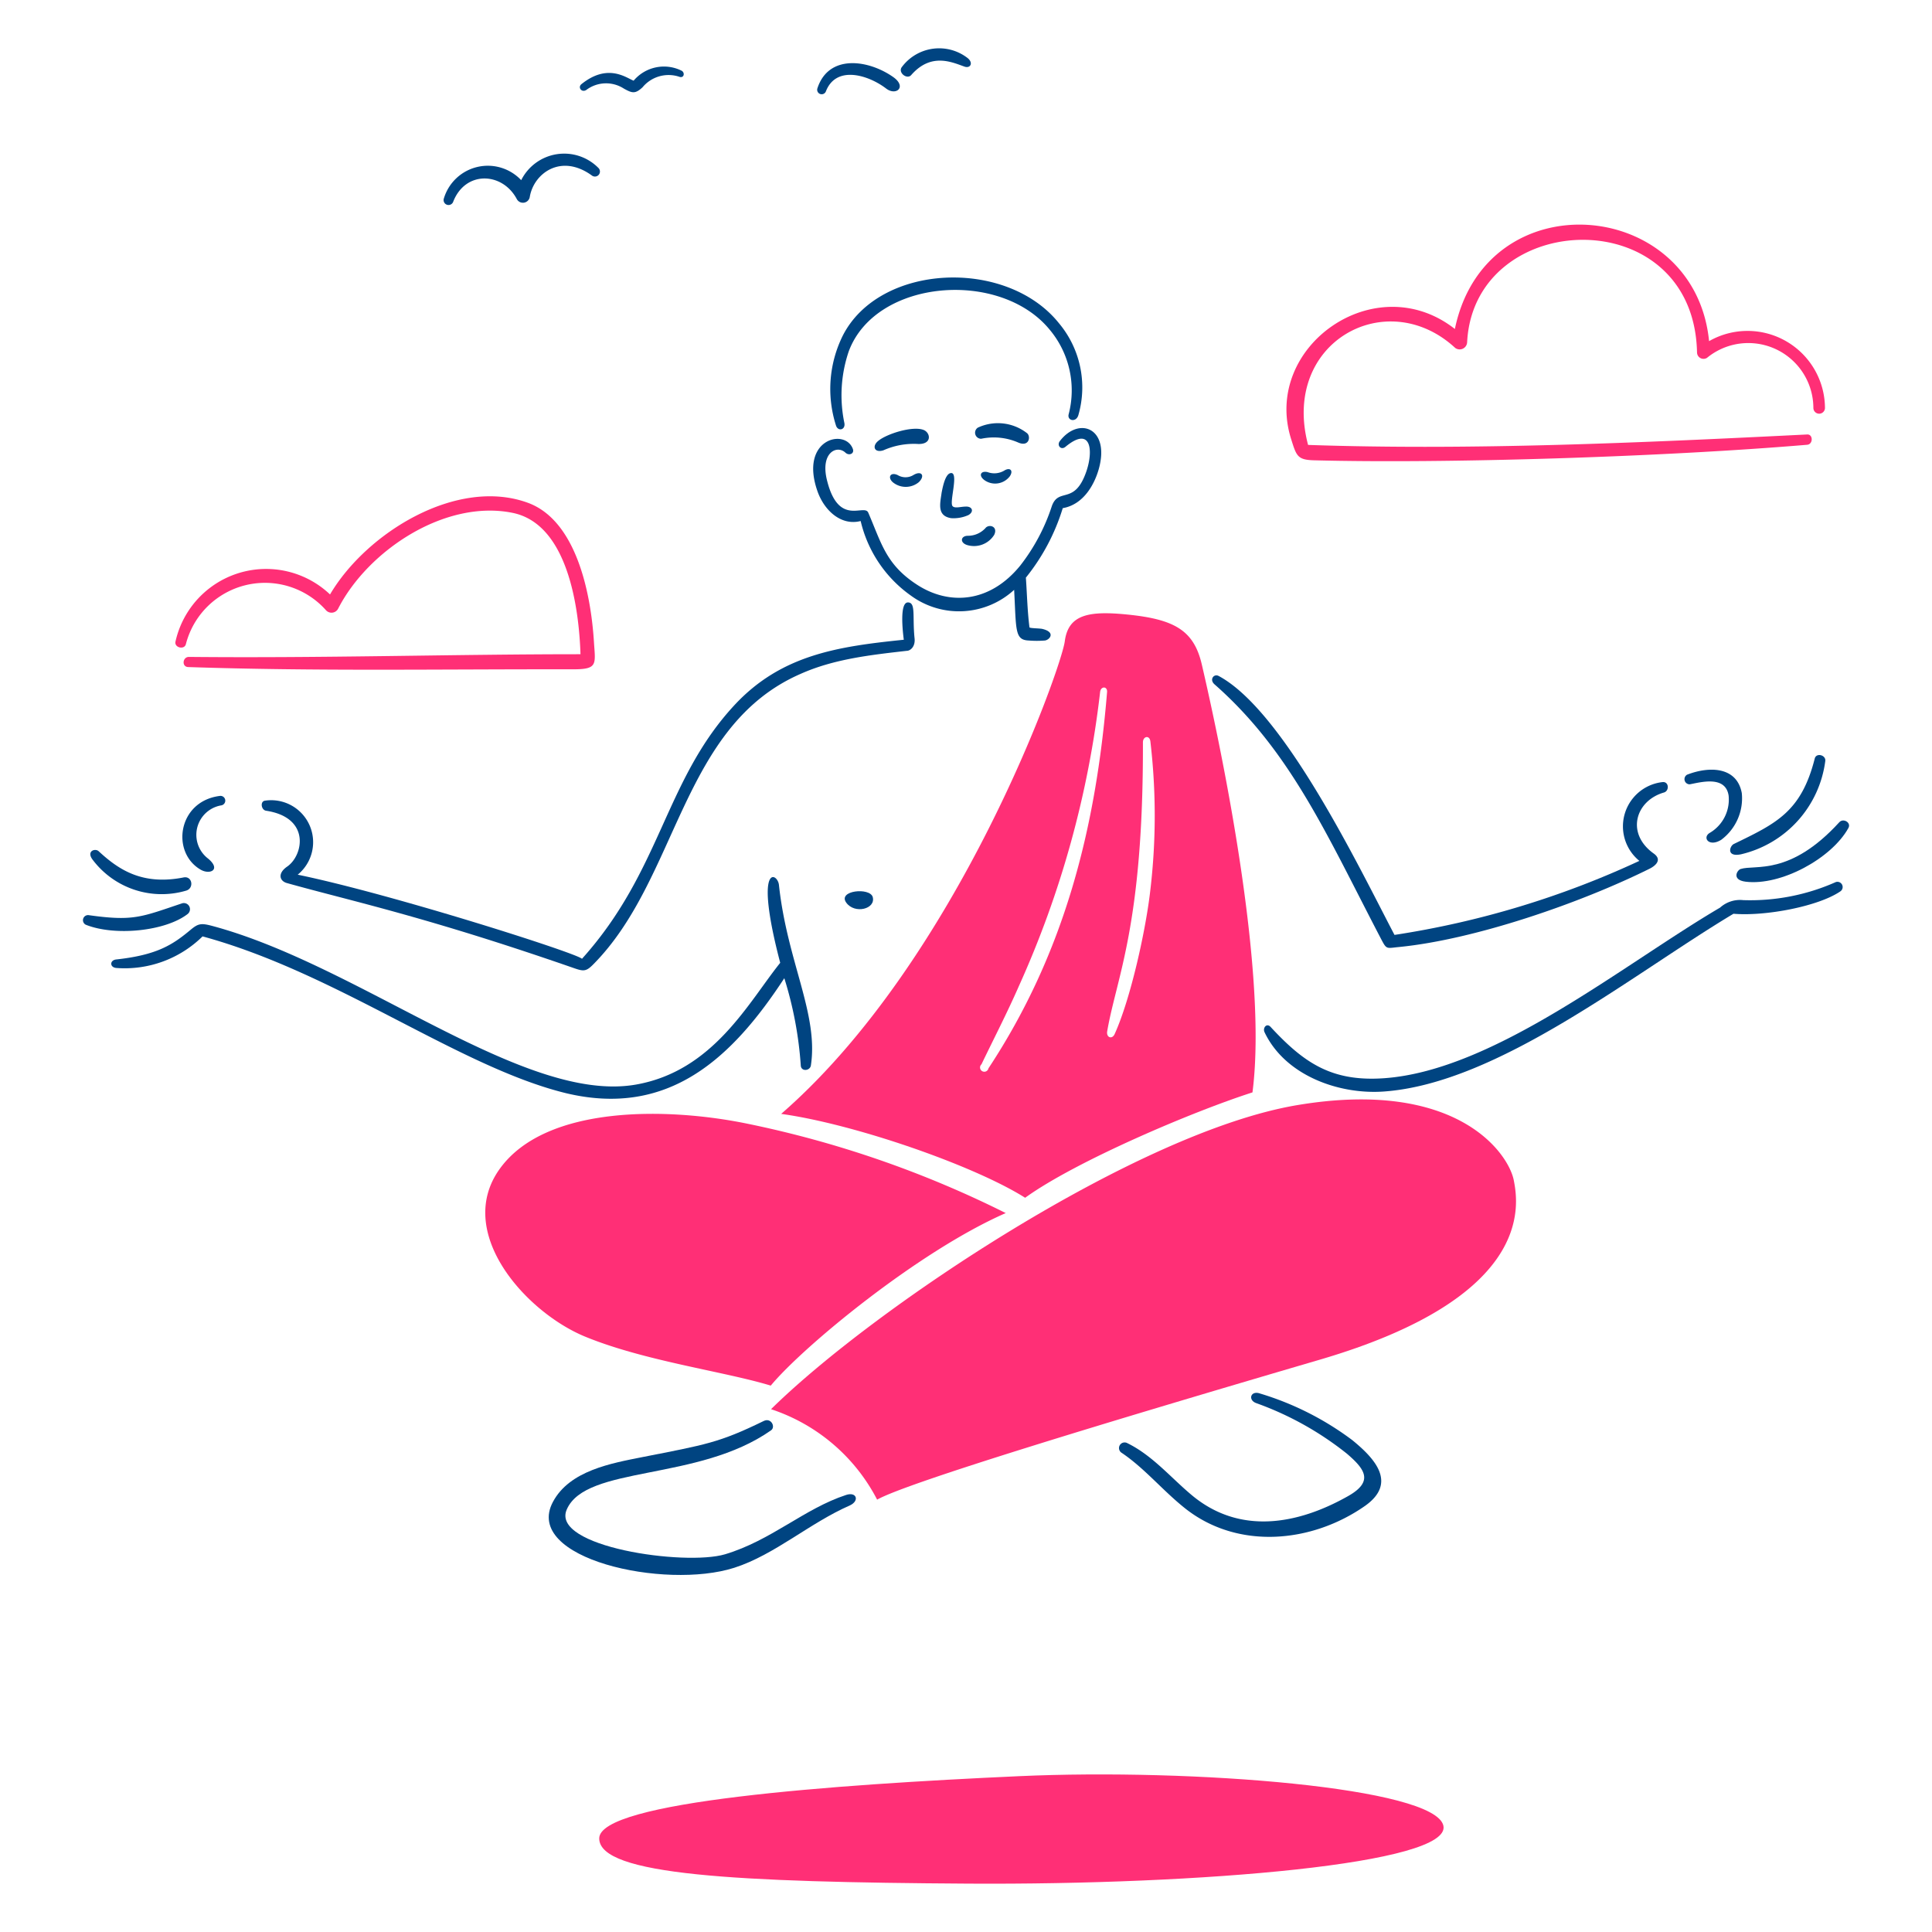
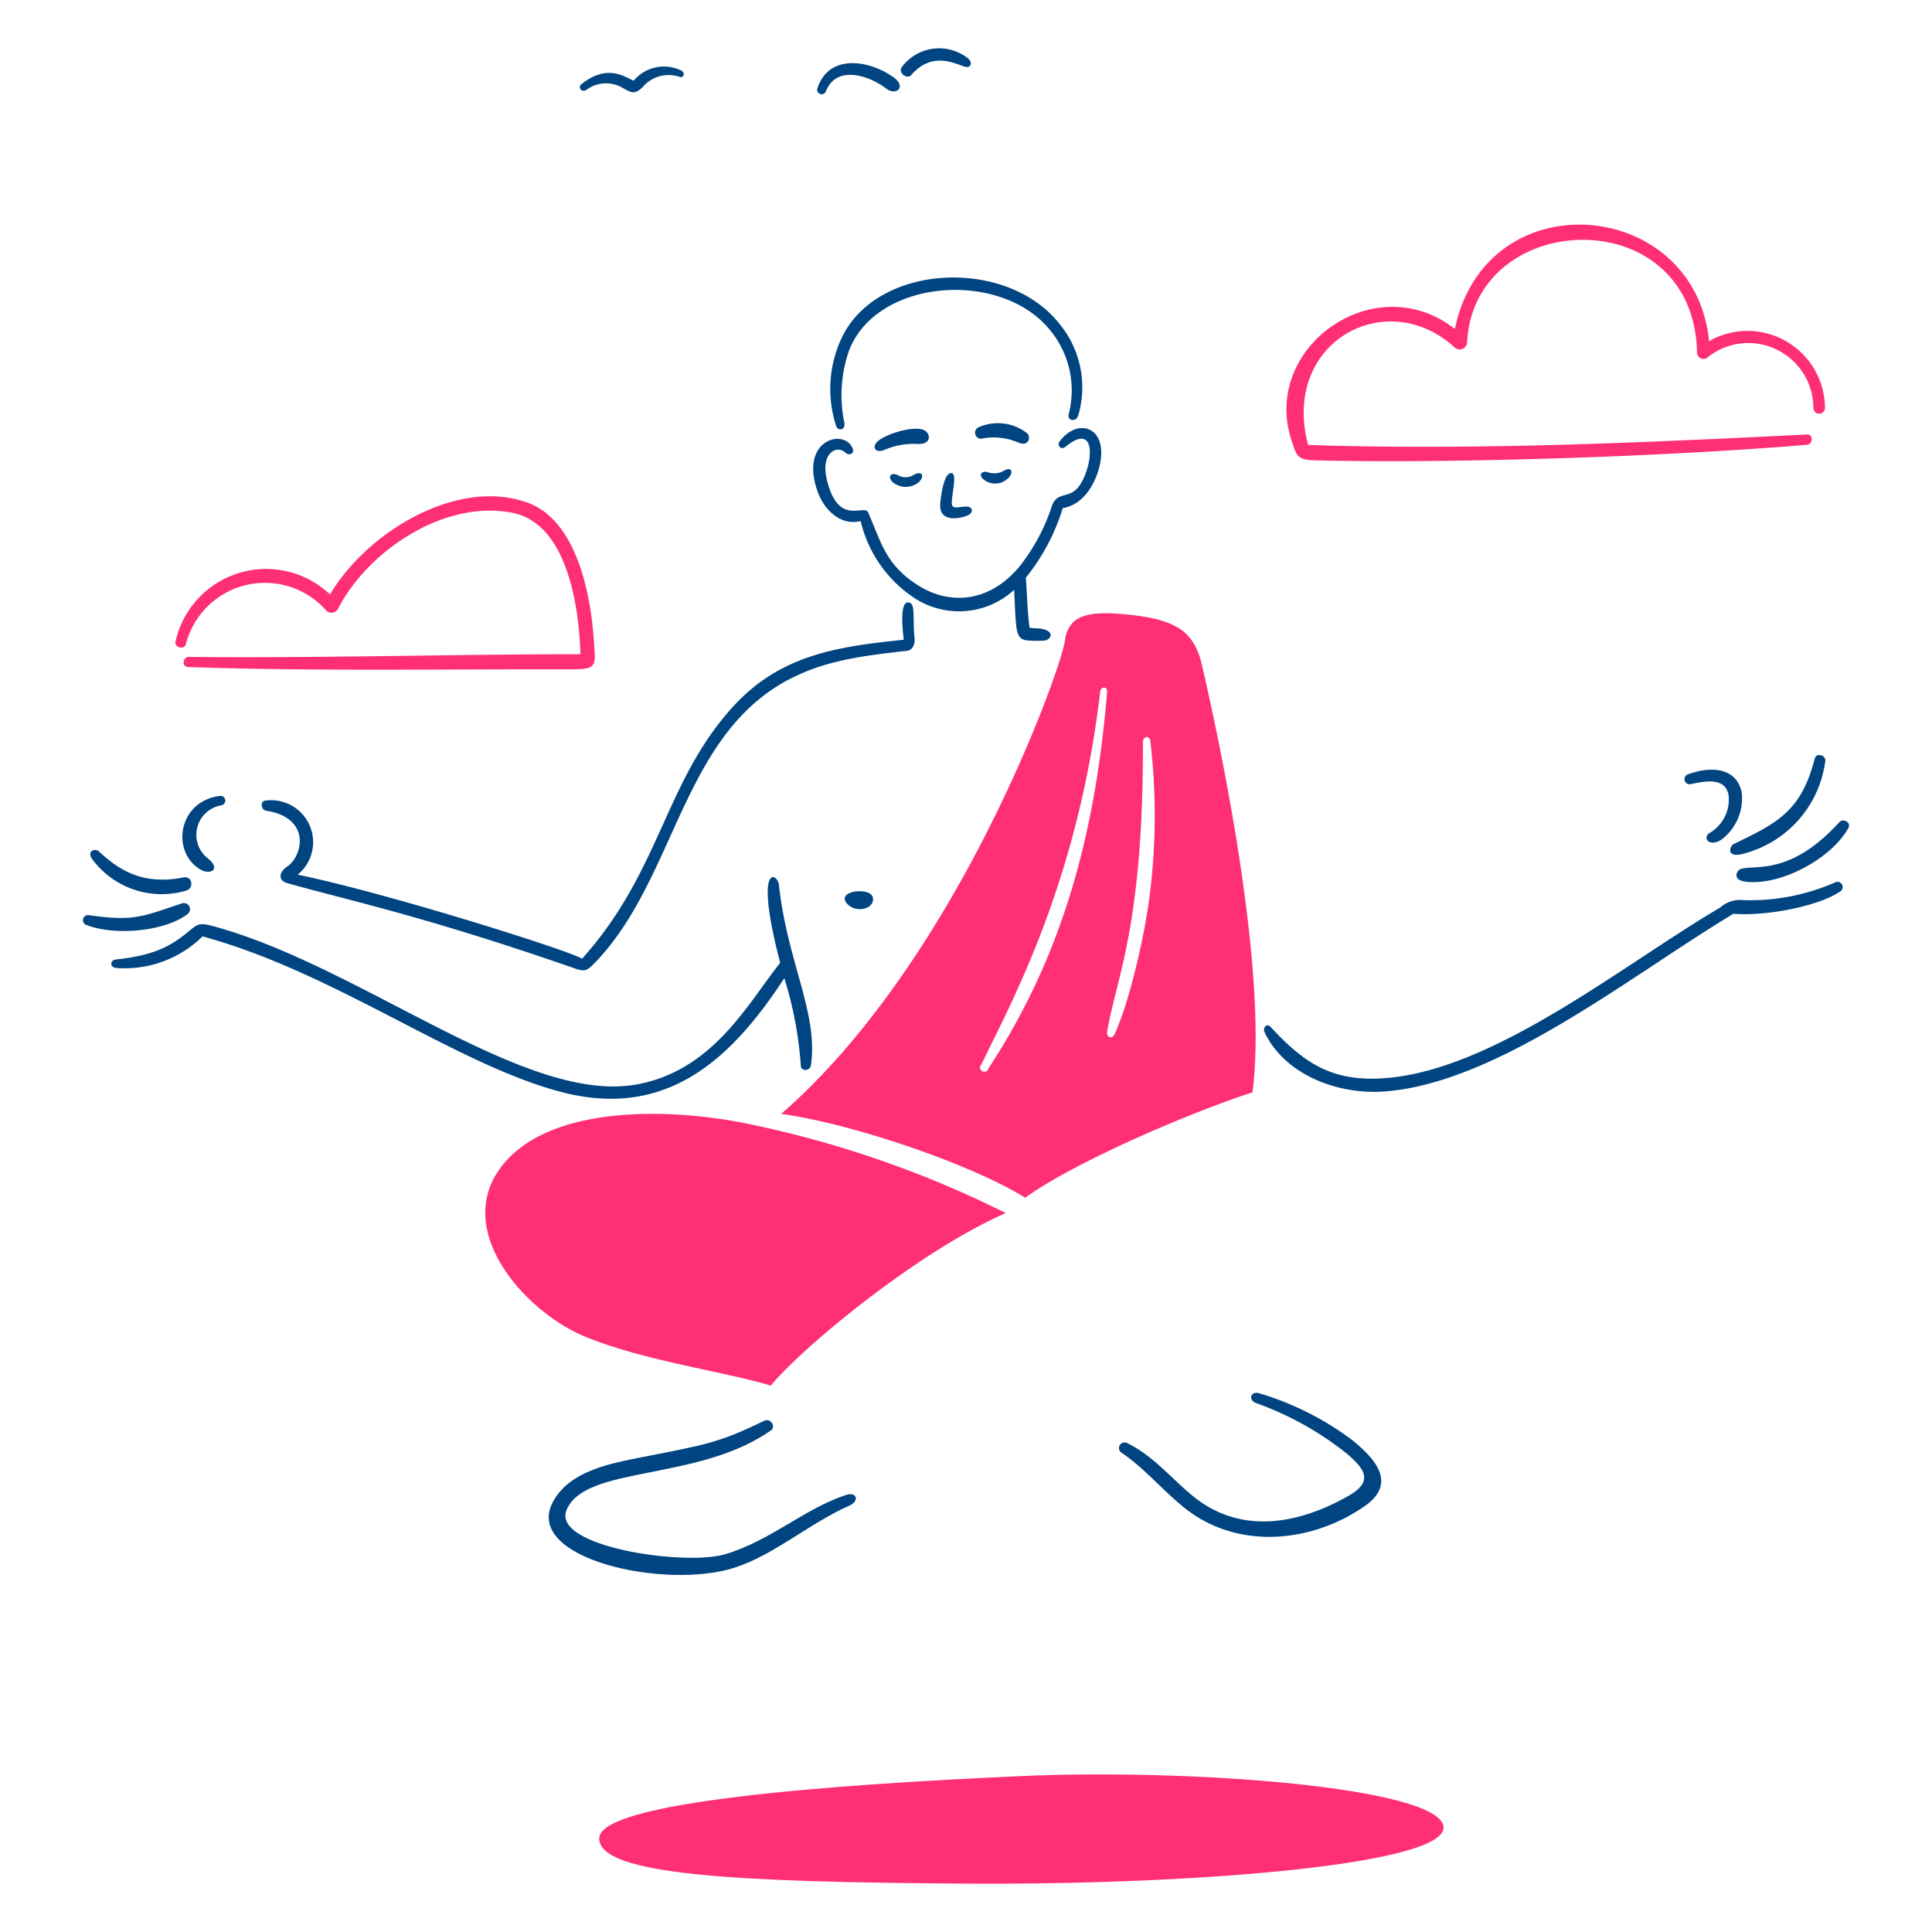
<svg xmlns="http://www.w3.org/2000/svg" viewBox="0 0 200 200" height="200" width="200">
  <path d="M87.257,34.72a12.417,12.417,0,0,0-.719,9.318c.193.649,1,.487.873-.24a14.1,14.1,0,0,1,.456-7.44c2.8-7.494,15.683-8.5,20.806-2.217a9.787,9.787,0,0,1,1.962,8.715c-.208.7.773.919,1,.108a10.349,10.349,0,0,0-2.009-9.5C104.2,26.685,91.086,27.248,87.257,34.72Z" fill="#004481" />
  <path d="M106.316,44.841a4.907,4.907,0,0,0-5.091-.572.626.626,0,0,0,.347,1.151,6.338,6.338,0,0,1,3.809.379C106.549,46.324,106.73,45.168,106.316,44.841Z" fill="#004481" />
  <path d="M95.631,44.516c-1.126-.467-3.863.4-4.728,1.136-.649.533-.394,1.259.541.966a7.745,7.745,0,0,1,3.461-.665C96.52,46.077,96.351,44.815,95.631,44.516Z" fill="#004481" />
-   <path d="M100.143,56.43a2.462,2.462,0,0,0,2.774-1.059c.4-.819-.417-1.128-.842-.772a2.458,2.458,0,0,1-1.924.865C99.425,55.5,99.356,56.2,100.143,56.43Z" fill="#004481" />
  <path d="M98.351,48.99c-.525.163-.773,1.5-.873,2-.155,1.136-.51,2.41.981,2.65a3.749,3.749,0,0,0,1.785-.317c.626-.355.409-.919-.278-.881-.495,0-1.152.224-1.368-.062C98.258,51.933,99.34,48.682,98.351,48.99Z" fill="#004481" />
  <path d="M104.539,49.3c.4-.611,0-.958-.6-.572a2.019,2.019,0,0,1-1.7.147c-.7-.17-.982.34-.333.827A1.908,1.908,0,0,0,104.539,49.3Z" fill="#004481" />
  <path d="M94.557,49.175a1.567,1.567,0,0,1-1.638,0c-.772-.347-1.066.279-.463.773a2.117,2.117,0,0,0,2.665-.039C95.8,49.237,95.389,48.679,94.557,49.175Z" fill="#004481" />
  <path d="M109.716,45.66c-.342.446.116.973.571.6,2.65-2.2,2.913.332,2.187,2.5-1.229,3.623-2.882,1.622-3.593,3.647a20.083,20.083,0,0,1-3.26,6.134c-3.183,3.917-7.378,4.118-10.646,2.016s-3.724-4.326-5.092-7.486c-.417-.966-3.044,1.468-4.249-3.26-.772-2.921.981-3.8,1.885-2.952.363.34.935.124.773-.37-.773-2.2-5.571-1.067-3.67,4.357.688,1.978,2.434,3.616,4.473,3.09A13.137,13.137,0,0,0,94.3,61.66a8.44,8.44,0,0,0,10.684-.6c.221,4.181.053,5.181,1.5,5.245a10.39,10.39,0,0,0,1.692,0c.5-.077,1.136-.865-.278-1.2-.309-.07-1.313-.054-1.329-.17-.224-1.808-.247-3.423-.371-5.138a21.428,21.428,0,0,0,3.817-7.193c2.271-.394,3.353-2.665,3.747-4.11C114.9,44.3,111.693,43.082,109.716,45.66Z" fill="#004481" />
  <path d="M81.192,101.263a39.062,39.062,0,0,1,1.707,9.07c.062.618.958.525,1.043-.039.806-5.331-2.454-10.748-3.307-18.689-.131-1.258-2.626-2.463.132,8.066-3.284,4.087-6.907,11.18-14.911,12.6-11.589,2.055-28.539-12.307-43.875-16.417-1.151-.309-1.461-.255-2.225.378-1.847,1.545-3.454,2.628-7.726,3.091-.68.077-.688.812,0,.88a11.48,11.48,0,0,0,8.939-3.268c13.906,3.786,26.538,13.514,37.6,16.225C69.217,115.718,75.784,109.53,81.192,101.263Z" fill="#004481" />
  <path d="M93.993,62.363c-.873-.012-.556,2.913-.432,3.863-6.814.7-12.7,1.545-17.561,6.8C68.776,80.844,68.475,90.1,60.247,99.254c-.569-.6-19.733-6.709-29.428-8.707a4.345,4.345,0,0,0-3.376-7.664c-.541.062-.41.966.1,1.043,4.636.7,3.863,4.636,2.179,5.787-1.028.711-.773,1.506,0,1.707,6.657,1.864,14.395,3.477,29.783,8.831.9.309,1.19.3,1.854-.363C70.244,91,70.46,75.165,82.884,69.757c3.453-1.545,7.293-1.962,11.009-2.387.309,0,.912-.4.773-1.376C94.449,63.762,94.82,62.375,93.993,62.363Z" fill="#004481" />
  <path d="M19.423,94.619a.634.634,0,0,0-.579-1.105c-4.226,1.414-5.007,1.877-9.673,1.221a.526.526,0,0,0-.3.989C11.883,96.937,17.128,96.4,19.423,94.619Z" fill="#004481" />
  <path d="M19.285,92.193c.831-.256.618-1.545-.286-1.36-4.335.858-6.791-.873-8.792-2.719-.364-.333-1.337,0-.572.942A8.951,8.951,0,0,0,19.285,92.193Z" fill="#004481" />
  <path d="M20.775,90.03c.959.554,2.14,0,.773-1.144a3.094,3.094,0,0,1,1.367-5.516.494.494,0,1,0-.177-.973C18.4,82.953,17.68,88.24,20.775,90.03Z" fill="#004481" />
  <path d="M87.6,93.437c.871,1.222,3.09.664,2.742-.587C90.022,91.838,86.7,92.179,87.6,93.437Z" fill="#004481" />
  <path d="M190.041,91.312a21.814,21.814,0,0,1-9.579,1.87,3.077,3.077,0,0,0-2.4.773C168.023,99.849,154.7,110.8,143.3,111.616c-5.408.386-8.282-1.545-11.759-5.3-.417-.463-.849.094-.634.542,2.141,4.5,7.726,6.474,12.362,6.134,11.836-.85,25.657-12.1,36.18-18.4,3.331.278,8.808-.772,11.064-2.318A.541.541,0,0,0,190.041,91.312Z" fill="#004481" />
  <path d="M180.222,88.438a11.421,11.421,0,0,0,8.731-9.665c.076-.61-.927-.881-1.09-.255-1.407,5.555-4.01,6.729-8.4,8.862C179.04,87.619,178.705,88.741,180.222,88.438Z" fill="#004481" />
  <path d="M174.93,81.191c1.174-.224,3.7-.927,4.017,1.175a4,4,0,0,1-1.97,3.863c-.772.479-.077,1.491,1.2.71a5.352,5.352,0,0,0,2.133-4.836c-.5-2.719-3.308-2.82-5.663-1.908A.533.533,0,0,0,174.93,81.191Z" fill="#004481" />
-   <path d="M142.891,97.052c.673,1.29.563,1.113,1.939.982,7.833-.773,18.711-4.52,25.936-8.105.587-.293,1.321-.9.463-1.545-2.966-2.086-1.931-5.493,1.02-6.343.571-.162.532-1.12-.116-1.082a4.609,4.609,0,0,0-2.426,8.159,93.469,93.469,0,0,1-25.349,7.664c-3.569-6.791-11.4-23.178-18.209-26.809-.488-.255-.981.371-.426.866C133.611,77.776,137.374,86.48,142.891,97.052Z" fill="#004481" />
  <path d="M190.405,85.116c-5.122,5.61-8.708,4.358-10.221,4.844-.356.116-.966,1.128.533,1.314,3.639.44,8.868-2.395,10.623-5.548C191.672,85.155,190.822,84.66,190.405,85.116Z" fill="#004481" />
  <path d="M87.589,154.757c-4.333,1.418-7.726,4.7-12.532,6.142-4.164,1.236-18.086-.773-16.386-4.636,1.993-4.6,13.6-2.874,21.153-8.2.487-.348,0-1.345-.772-.958-4.636,2.264-6.034,2.449-12.54,3.731-3.221.641-7.54,1.391-9.271,4.636-3.152,5.887,11.589,9.124,18.774,6.822,4.188-1.345,7.8-4.636,11.975-6.458C89,155.353,88.671,154.4,87.589,154.757Z" fill="#004481" />
  <path d="M139.985,149.079a30.555,30.555,0,0,0-9.541-4.821c-.989-.348-1.29.687-.379,1a32.68,32.68,0,0,1,9.38,5.239c1.839,1.583,2.812,2.866.07,4.4-5.208,2.936-11.18,4-16.109-.092-2.209-1.84-4.087-4.127-6.7-5.409a.581.581,0,0,0-.571,1.013c2.371,1.6,4.241,3.908,6.551,5.739,5.455,4.32,13.134,3.6,18.659-.286C144.613,153.521,142.376,151.024,139.985,149.079Z" fill="#004481" />
  <path d="M60.718,9.294a3.391,3.391,0,0,1,3.863-.123c.842.463,1.159.587,1.932-.132a3.5,3.5,0,0,1,3.863-1.073c.455.108.533-.449.193-.642a4.1,4.1,0,0,0-4.976,1.028c-.772-.294-2.673-1.839-5.408.363C59.776,9.055,60.238,9.643,60.718,9.294Z" fill="#004481" />
-   <path d="M46.912,20.891c1.26-3.254,5.1-3.091,6.59-.278a.719.719,0,0,0,1.344-.248c.418-2.426,3.23-4.511,6.421-2.2a.518.518,0,0,0,.687-.773,4.978,4.978,0,0,0-8,1.259,4.748,4.748,0,0,0-8,1.878.512.512,0,0,0,.958.363Z" fill="#004481" />
  <path d="M94.326,7.772C96.4,5.4,98.567,6.451,99.857,6.9c.619.209.943-.425.263-.927a4.814,4.814,0,0,0-6.737.935C92.889,7.494,93.89,8.271,94.326,7.772Z" fill="#004481" />
  <path d="M85.5,9.449c1.073-2.741,4.435-1.669,6.25-.271,1.035.773,2.156-.2.7-1.213C89.9,6.181,85.789,5.57,84.622,9.132A.464.464,0,0,0,85.5,9.449Z" fill="#004481" />
  <path d="M105.505,183.868c-19.469.88-43.474,2.634-43.474,6.444s14.2,4.535,38.205,4.681,50.063-2.047,49.183-6S123.491,183.055,105.505,183.868Z" fill="#ff2f76" />
-   <path d="M134.269,114.405c-16.541,2.785-43.914,21.084-54.452,31.474A19.092,19.092,0,0,1,90.8,155.243c3.09-1.753,23.857-8.05,45.815-14.486s20.643-15.814,20.087-18.595S150.81,111.62,134.269,114.405Z" fill="#ff2f76" />
  <path d="M104.114,125.577a108.48,108.48,0,0,0-26.839-9.271c-8.1-1.654-20.69-1.948-25.5,4.635s2.635,14.888,8.785,17.422,14.447,3.615,19.229,5.076C83.108,139.429,95.037,129.555,104.114,125.577Z" fill="#ff2f76" />
  <path d="M129.656,113.084c1.785-13.752-4.3-40.237-5.246-44.3-.826-3.562-2.874-4.682-7.725-5.169-3.987-.4-6.1,0-6.459,2.774S99.17,99.4,80.867,115.309c7.541,1.042,19.909,5.315,25.256,8.683C111.323,120.23,123.46,115.069,129.656,113.084ZM118.315,76.85c0-.649.7-.773.772-.094a65.733,65.733,0,0,1,0,15.344c-.456,4.1-2.032,11.273-3.7,14.949-.263.573-.866.363-.773-.269C115.572,101.154,118.367,95.834,118.315,76.85ZM101.6,110.178c1.3-2.7,2.665-5.338,3.863-8.073a102.208,102.208,0,0,0,8.42-30.463c.071-.641.773-.61.72,0-1.148,13.977-4.344,26.918-12.278,38.953a.44.44,0,1,1-.725-.417Z" fill="#ff2f76" />
  <path d="M59.374,69.286c2.542,0,2.256-.533,2.109-2.867-.325-5.1-1.854-12.546-6.837-14.37-7.332-2.681-16.712,3.091-20.482,9.488a9.612,9.612,0,0,0-16,4.89c-.131.61.9.873,1.074.271a8.454,8.454,0,0,1,14.517-3.516.772.772,0,0,0,1.251-.177c3.091-6.034,11.087-11.334,18.063-9.913,5.718,1.167,6.869,9.851,7.023,14.633-13.25,0-26.693.417-40.537.278-.657,0-.773,1.028-.07,1.051C32.735,69.494,44.88,69.27,59.374,69.286Z" fill="#ff2f76" />
  <path d="M176.923,35.315c-1.475-14.911-23.108-16.757-26.315-1.259-8.243-6.467-19.971,1.846-16.95,11.4.549,1.738.642,2.147,2.357,2.194,13.613.355,36.141-.348,51.06-1.607.633-.054.626-1.105,0-1.066-17.043.849-34.766,1.661-51.663,1.081-2.82-10.638,8.135-16.6,15.227-10.043a.774.774,0,0,0,1.237-.572c.7-13.907,23.479-14.757,23.8,1.058a.672.672,0,0,0,1.035.541,6.736,6.736,0,0,1,11.009,5.184.6.6,0,0,0,1.2,0A8.016,8.016,0,0,0,176.923,35.315Z" fill="#ff2f76" />
</svg>